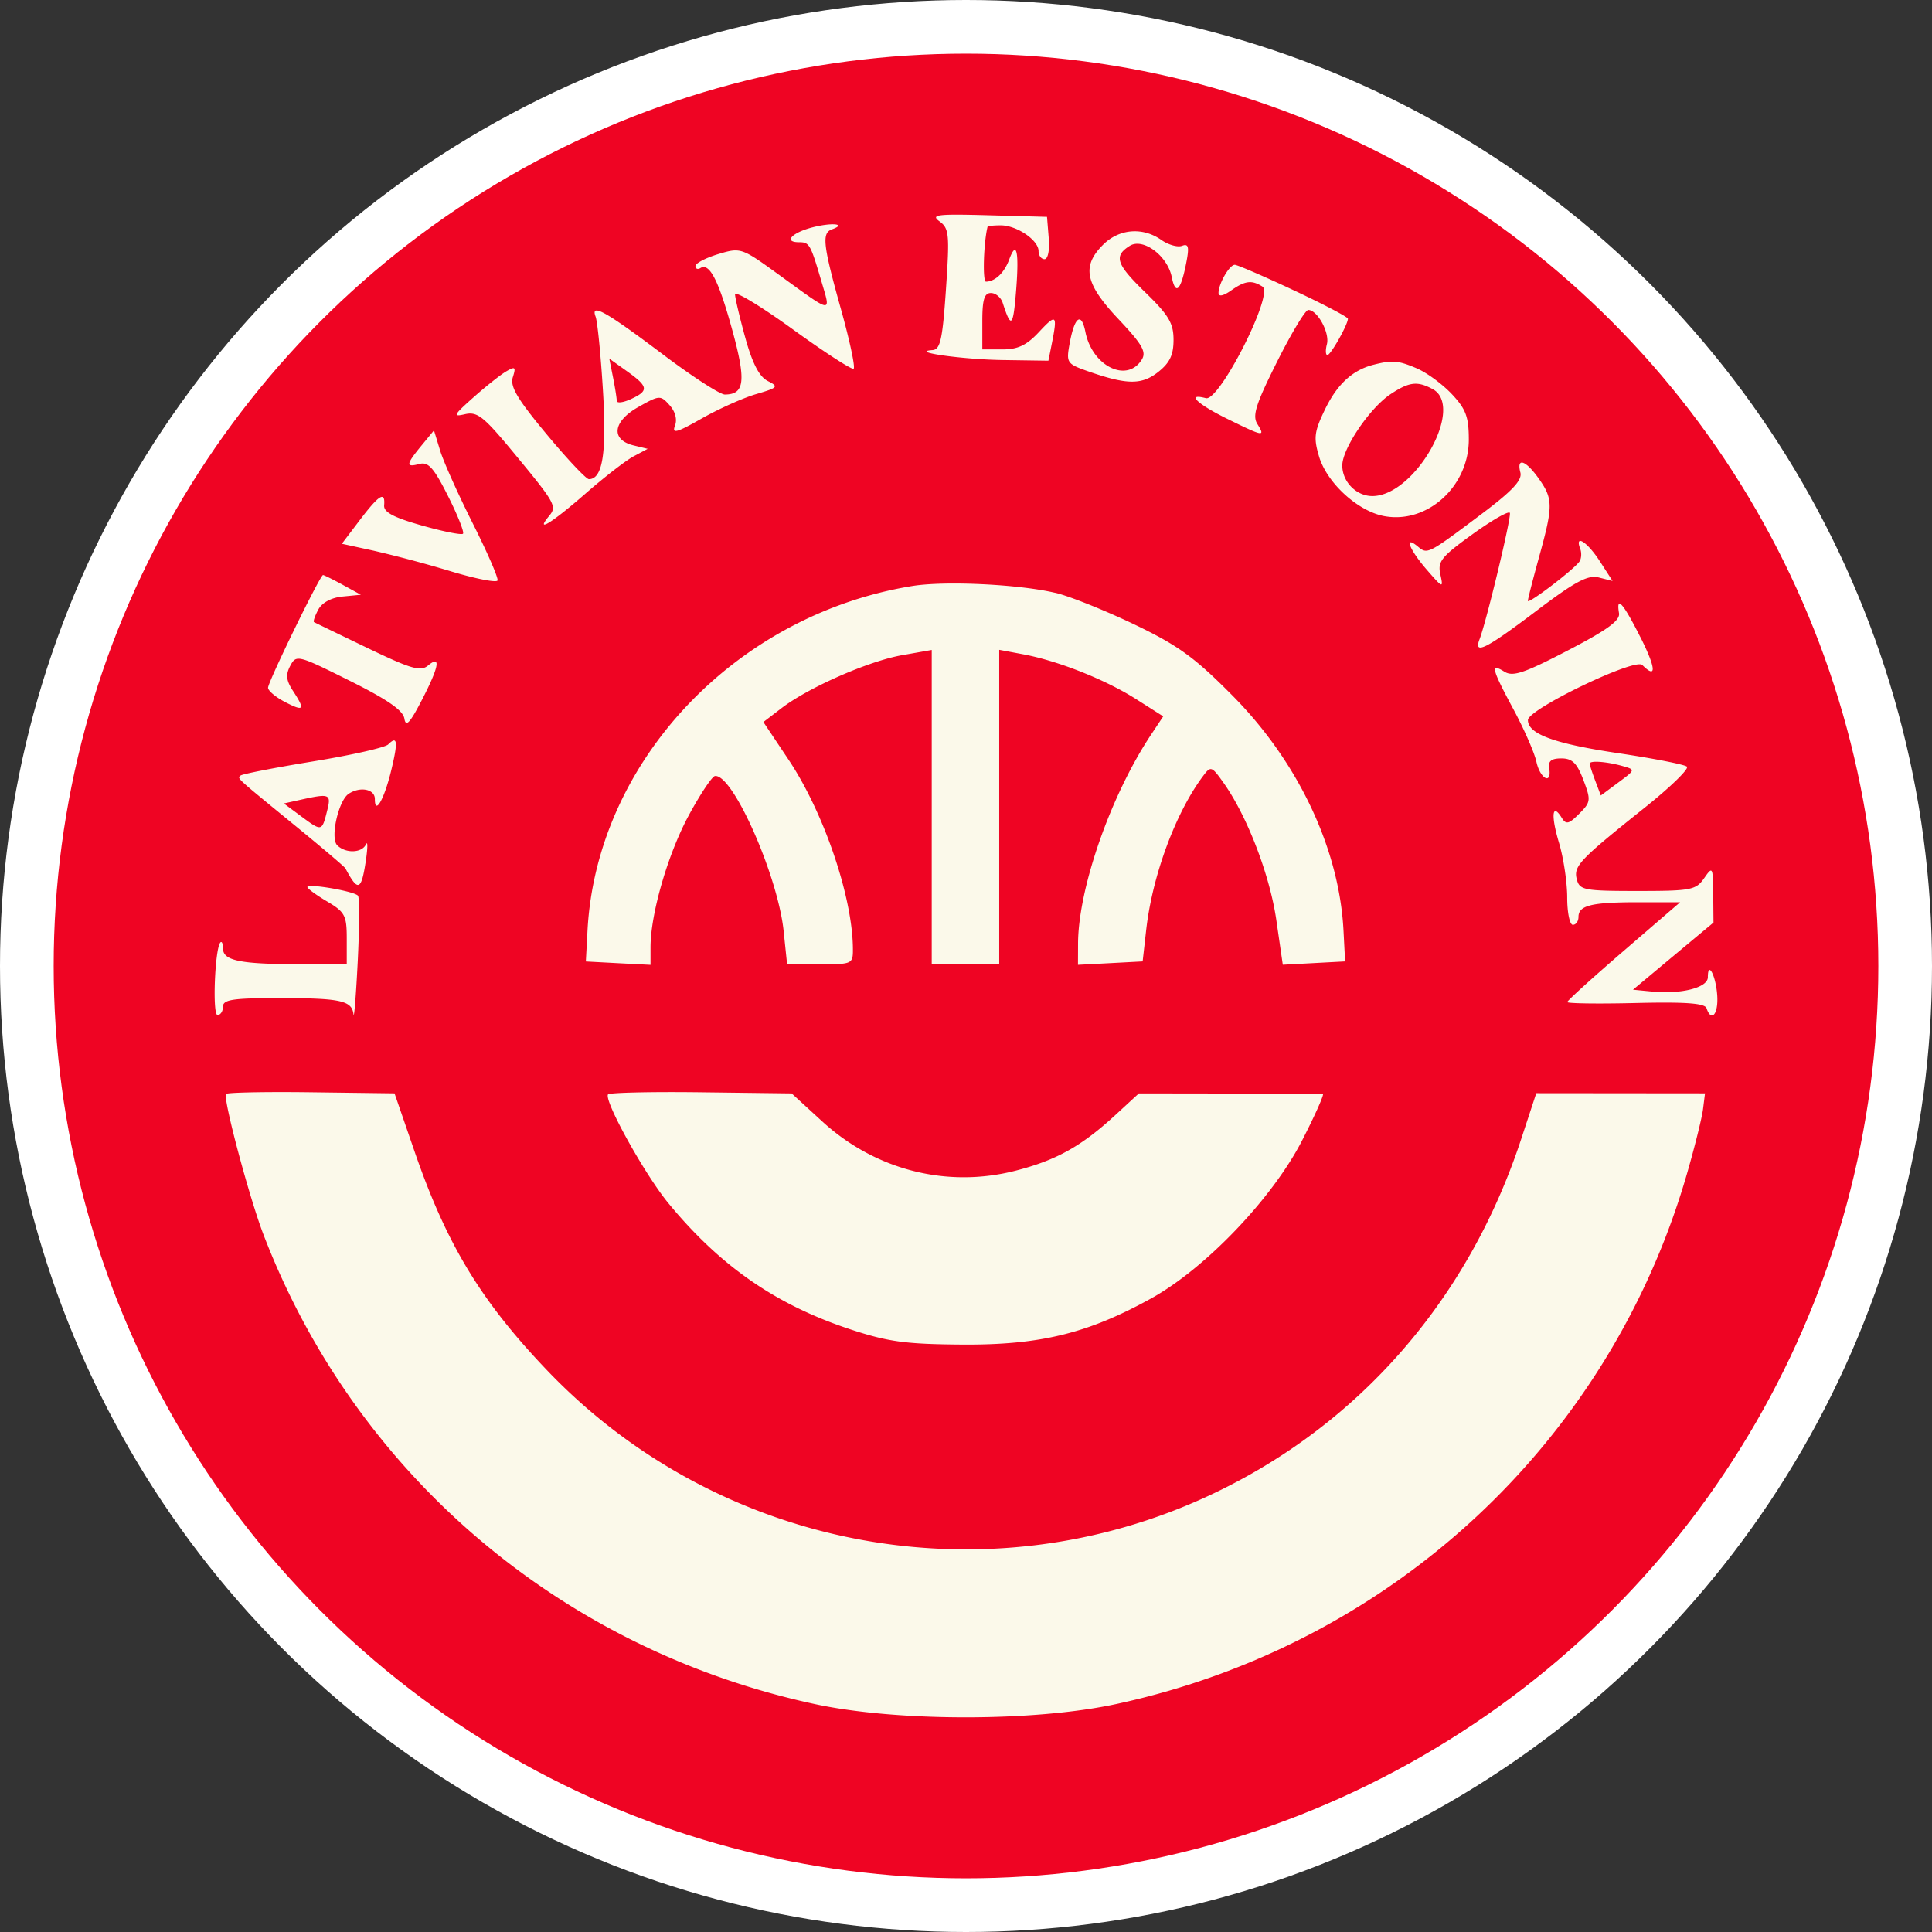
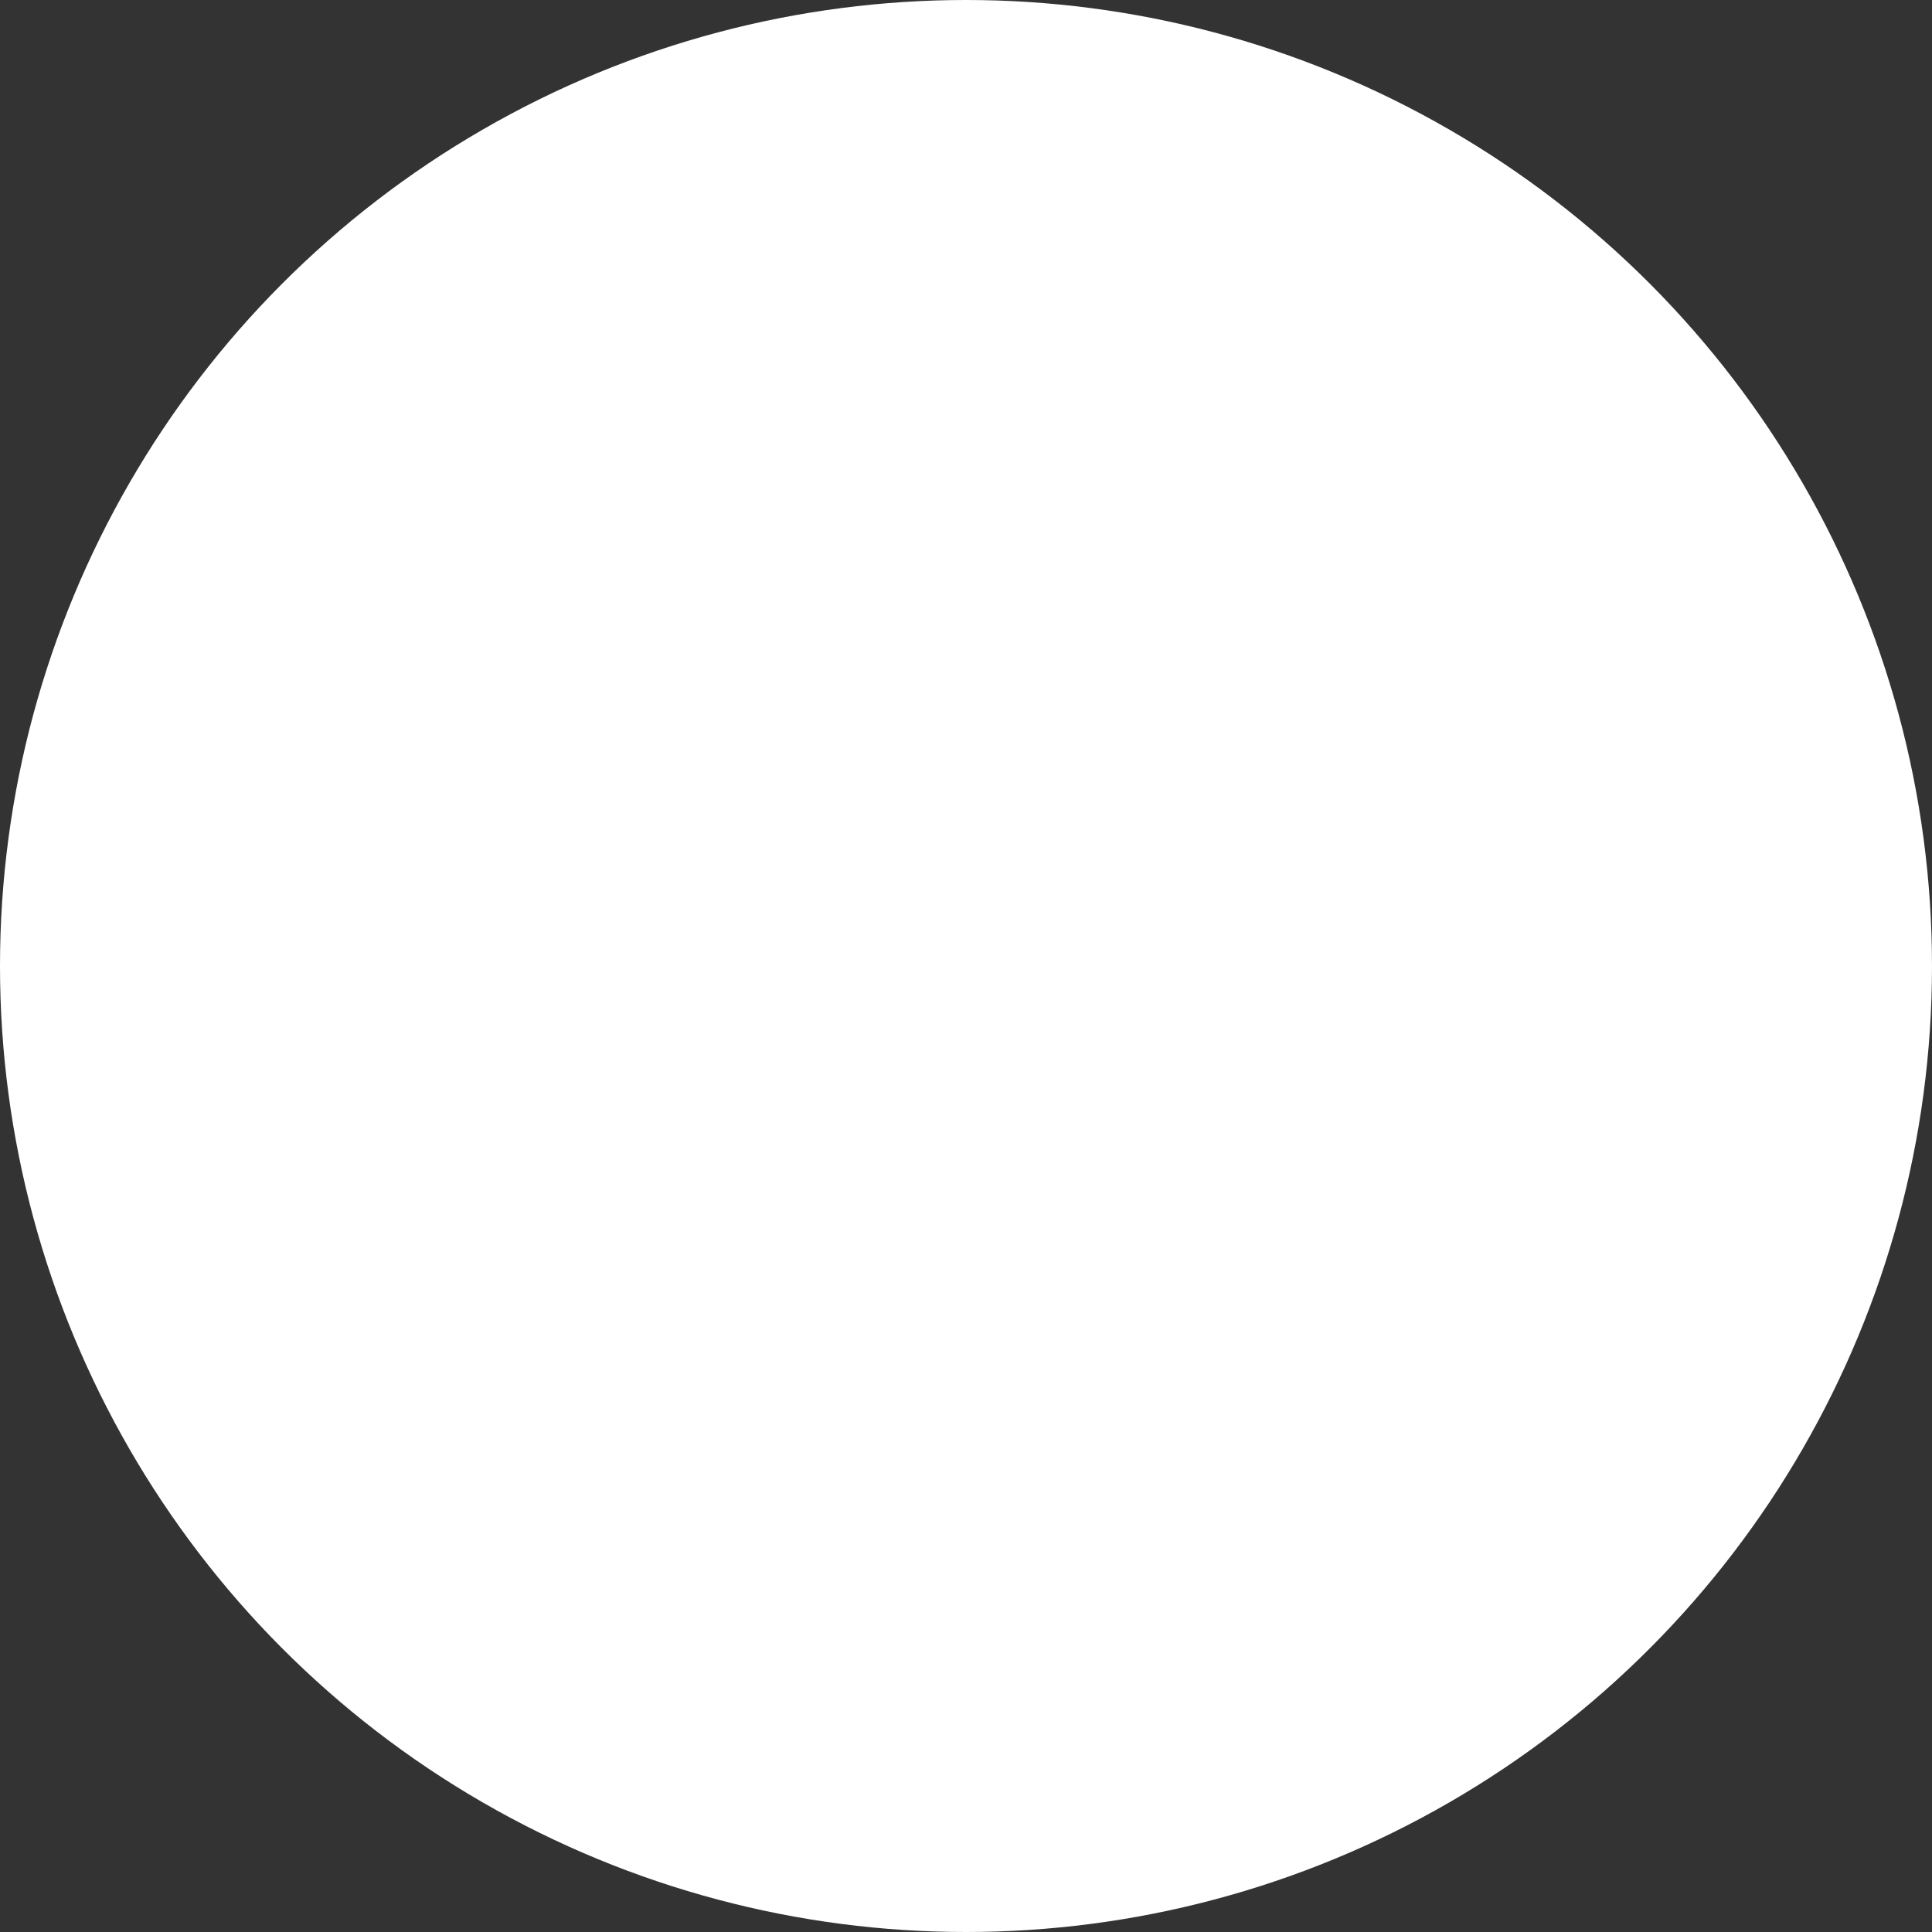
<svg xmlns="http://www.w3.org/2000/svg" width="72" height="72" fill="none">
  <rect width="100%" height="100%" fill="#333333" stroke="none" />
  <circle cx="36" cy="36" r="36" fill="#fff" />
-   <circle cx="36" cy="36" r="34" fill="#EF0423" />
-   <path fill="#FBF9EA" fill-rule="evenodd" d="M39.083 8.87c.038.457-.029.789-.157.789-.122 0-.222-.137-.222-.304 0-.404-.814-.957-1.41-.957-.262 0-.483.023-.49.052-.149.598-.191 2.049-.06 2.047.345-.007.683-.33.867-.828.28-.758.376-.273.249 1.251-.106 1.27-.183 1.328-.492.368-.065-.203-.263-.368-.44-.368-.245 0-.32.248-.32 1.051v1.051h.754c.573 0 .9-.156 1.362-.653.64-.687.689-.644.478.417l-.131.657-1.703-.025c-1.51-.022-3.514-.306-2.614-.371.288-.02.372-.399.499-2.267.139-2.051.118-2.268-.24-2.53-.34-.25-.099-.28 1.806-.228l2.2.06zm-8.082-.321c-.381.136-.33.582.338 2.97.33 1.18.542 2.18.472 2.223s-1.096-.621-2.277-1.477c-1.182-.855-2.145-1.437-2.141-1.292.004.144.178.877.386 1.629.263.947.518 1.437.831 1.596.42.213.39.248-.439.492-.49.145-1.402.555-2.027.91-.927.528-1.11.577-.99.266.09-.236.012-.53-.204-.769-.338-.375-.374-.372-1.166.074-.95.536-1.032 1.221-.171 1.429l.524.127-.524.279c-.289.153-1.105.786-1.814 1.406-1.232 1.076-1.877 1.472-1.34.822.306-.369.252-.465-1.35-2.402-1.089-1.315-1.326-1.501-1.782-1.395-.464.108-.427.034.312-.623.461-.41 1.012-.848 1.225-.972.336-.196.368-.167.247.217-.11.344.169.813 1.256 2.12.767.923 1.478 1.678 1.58 1.678.512 0 .666-.98.522-3.32-.081-1.325-.204-2.555-.272-2.734-.2-.525.38-.198 2.527 1.42 1.08.814 2.11 1.48 2.287 1.48.741 0 .8-.502.282-2.391-.51-1.86-.853-2.531-1.189-2.323-.102.063-.186.03-.186-.074s.382-.304.848-.445c.838-.251.867-.241 2.242.755 2.065 1.498 1.964 1.484 1.594.227-.398-1.352-.44-1.424-.819-1.424-.594 0-.287-.35.484-.552.735-.192 1.313-.134.734.073m12.277.393c.261.183.61.282.773.22.233-.09.27.03.171.559-.207 1.102-.41 1.323-.555.602-.158-.793-1.074-1.472-1.566-1.16-.603.381-.505.678.57 1.723.885.86 1.063 1.158 1.063 1.78 0 .563-.14.857-.574 1.199-.617.487-1.168.479-2.635-.036-.764-.27-.793-.313-.665-1.017.184-1.013.438-1.202.59-.44.255 1.278 1.55 1.913 2.1 1.031.181-.289.02-.568-.869-1.511-1.244-1.319-1.378-1.964-.576-2.768.596-.598 1.476-.672 2.173-.182m4.932 1.875c1.112.52 2.022.998 2.022 1.061 0 .218-.64 1.354-.764 1.354-.068 0-.076-.183-.018-.406.11-.423-.354-1.275-.695-1.275-.108 0-.632.87-1.165 1.935-.789 1.575-.925 2.005-.734 2.312.307.492.242.481-1.126-.192-1.118-.55-1.545-.964-.79-.767.502.132 2.54-3.883 2.11-4.157-.4-.255-.649-.224-1.173.145-.29.204-.466.238-.466.091 0-.345.406-1.049.605-1.049.095 0 1.082.426 2.194.948M22.845 14.06c.076.383.139.776.139.875s.236.072.524-.06c.681-.312.66-.466-.139-1.037l-.663-.473zm29.96-.329c.372.16.958.591 1.304.96.521.555.629.846.629 1.692 0 1.75-1.554 3.153-3.158 2.85-.98-.184-2.128-1.235-2.422-2.219-.208-.698-.18-.925.218-1.75.455-.943 1.026-1.47 1.808-1.67.707-.18.928-.16 1.622.137m-.983.958c-.772.51-1.8 2.029-1.8 2.658 0 .608.523 1.14 1.121 1.14 1.592 0 3.469-3.33 2.246-3.987-.573-.307-.87-.271-1.567.189m-34.205 4.815c.543 1.08.96 2.037.924 2.128-.035.09-.818-.063-1.74-.341a47 47 0 0 0-2.87-.767l-1.192-.26.668-.881c.723-.951.953-1.091.908-.551-.022.254.347.452 1.405.751.788.224 1.478.362 1.533.307s-.196-.686-.557-1.403c-.528-1.05-.735-1.283-1.062-1.197-.521.137-.51.025.066-.677l.472-.573.229.75c.125.413.673 1.634 1.216 2.714m39.727-1.668c.536.756.538 1.017.014 2.912-.23.835-.42 1.574-.42 1.643 0 .141 1.707-1.158 1.92-1.462.076-.108.09-.324.03-.479-.215-.561.263-.259.729.462l.477.739-.513-.13c-.41-.103-.877.148-2.343 1.257-1.87 1.415-2.33 1.643-2.101 1.047.263-.688 1.19-4.55 1.13-4.71-.034-.09-.658.265-1.387.79-1.17.844-1.311 1.019-1.203 1.503.116.524.095.517-.51-.18-.652-.754-.86-1.303-.325-.857.355.295.367.29 2.383-1.225 1.14-.857 1.508-1.252 1.434-1.537-.15-.576.196-.462.685.227m-44.568 3.961.671.368-.681.066c-.422.04-.767.228-.908.491-.124.234-.195.442-.157.463s.936.455 1.995.965c1.621.78 1.977.884 2.253.654.498-.415.413.05-.242 1.31-.434.836-.585.995-.638.667-.048-.308-.633-.712-2.045-1.415-1.926-.96-1.983-.974-2.207-.555-.177.333-.154.546.1.935.466.713.415.784-.3.414-.345-.18-.628-.418-.628-.529 0-.223 1.94-4.201 2.048-4.201.038 0 .37.165.74.367m26.551.295c.522.123 1.838.65 2.926 1.17 1.65.79 2.257 1.23 3.673 2.658 2.45 2.471 3.98 5.708 4.14 8.753l.06 1.156-1.16.062-1.162.062-.242-1.672c-.245-1.68-1.087-3.87-1.965-5.106-.444-.626-.478-.637-.761-.258-1.031 1.375-1.898 3.724-2.125 5.756l-.13 1.156-1.205.064-1.205.063.003-.8c.01-2.061 1.221-5.524 2.724-7.782l.45-.677-1.002-.637c-1.146-.73-2.913-1.432-4.216-1.676l-.894-.167v11.717h-2.515V24.222l-1.1.194c-1.252.22-3.486 1.201-4.494 1.972l-.68.52.935 1.399c1.317 1.969 2.39 5.117 2.401 7.051.004.566-.023.578-1.224.578h-1.228l-.128-1.232c-.216-2.07-1.897-5.869-2.56-5.784-.108.013-.549.676-.979 1.471-.777 1.438-1.423 3.667-1.423 4.914v.652l-1.205-.062-1.205-.064.062-1.156c.337-6.28 5.5-11.76 12.095-12.835 1.22-.2 3.975-.068 5.339.254m21.804 1.65c.585 1.164.614 1.583.07 1.038-.272-.273-4.262 1.648-4.262 2.053 0 .518.981.879 3.353 1.232 1.326.197 2.483.423 2.572.503.09.08-.618.767-1.572 1.529-2.447 1.954-2.66 2.179-2.53 2.676.104.396.275.429 2.263.429 1.993 0 2.175-.035 2.48-.473.318-.457.329-.438.34.588l.01 1.062-1.5 1.25-1.5 1.252.7.068c1.101.108 2.09-.144 2.09-.534 0-.636.304-.04.35.688.044.692-.221 1.003-.399.468-.062-.186-.776-.238-2.637-.194-1.405.034-2.553.018-2.553-.035s.946-.912 2.103-1.908l2.102-1.812H61.05c-1.745 0-2.225.119-2.225.548 0 .161-.094.293-.21.293s-.21-.458-.21-1.018-.137-1.477-.306-2.04c-.308-1.026-.255-1.507.102-.93.162.262.262.238.65-.15.434-.434.443-.505.156-1.262-.238-.628-.415-.801-.82-.801-.374 0-.498.1-.453.368.105.628-.335.403-.477-.244-.073-.336-.456-1.21-.85-1.944-.822-1.53-.875-1.745-.344-1.413.315.197.73.06 2.358-.787 1.477-.766 1.96-1.118 1.915-1.393-.114-.68.156-.377.795.893M14.58 28.71c-.26 1.077-.61 1.688-.61 1.066 0-.366-.54-.476-.972-.196-.385.249-.7 1.652-.431 1.921.31.31.92.292 1.071-.033.068-.144.067.116 0 .579-.171 1.156-.292 1.206-.765.315-.03-.058-.857-.761-1.837-1.562-2.31-1.89-2.189-1.779-2.071-1.897.056-.056 1.27-.293 2.698-.527 1.428-.233 2.69-.518 2.804-.633.345-.346.373-.109.113.967m44.663-.25c0 .05.094.337.208.638l.207.547.647-.48c.646-.479.646-.48.16-.618-.593-.167-1.222-.212-1.222-.088m-48.07 1.352-.595.132.664.492c.754.557.755.556.952-.23.155-.62.095-.643-1.02-.394m2.168 3.57c.058.075.053 1.177-.01 2.448-.064 1.272-.135 2.157-.158 1.967-.061-.509-.484-.6-2.783-.6-1.708 0-2.08.056-2.08.315 0 .173-.091.315-.204.315-.198 0-.098-2.499.109-2.706.052-.053.096.05.096.23 0 .446.63.578 2.777.582l1.834.002v-.953c0-.866-.067-.992-.734-1.387-.403-.238-.733-.48-.733-.537 0-.144 1.758.158 1.886.324m2.108 9.531c1.19 3.451 2.467 5.562 4.914 8.13 6.394 6.714 16.388 8.596 24.757 4.664 5.527-2.596 9.605-7.273 11.576-13.276l.556-1.691 3.144.003 3.144.003-.074.59c-.041.324-.306 1.394-.59 2.377C59.99 53.74 51.86 61.297 41.583 63.508c-3.05.656-8.156.656-11.207 0-9.454-2.034-17.114-8.55-20.55-17.48-.532-1.382-1.514-5.063-1.404-5.258.033-.057 1.46-.086 3.171-.064l3.11.04zm15.196-1.117c1.974 1.81 4.648 2.49 7.205 1.832 1.52-.39 2.455-.912 3.718-2.075l.874-.805 3.37.005c1.854.004 3.423.009 3.486.012s-.285.786-.774 1.74c-1.108 2.157-3.603 4.768-5.63 5.887-2.355 1.302-4.13 1.735-7.02 1.717-2.127-.014-2.775-.102-4.193-.57-2.77-.917-4.84-2.352-6.771-4.696-.878-1.066-2.403-3.812-2.252-4.056.041-.067 1.598-.103 3.46-.08l3.384.042z" clip-rule="evenodd" />
</svg>